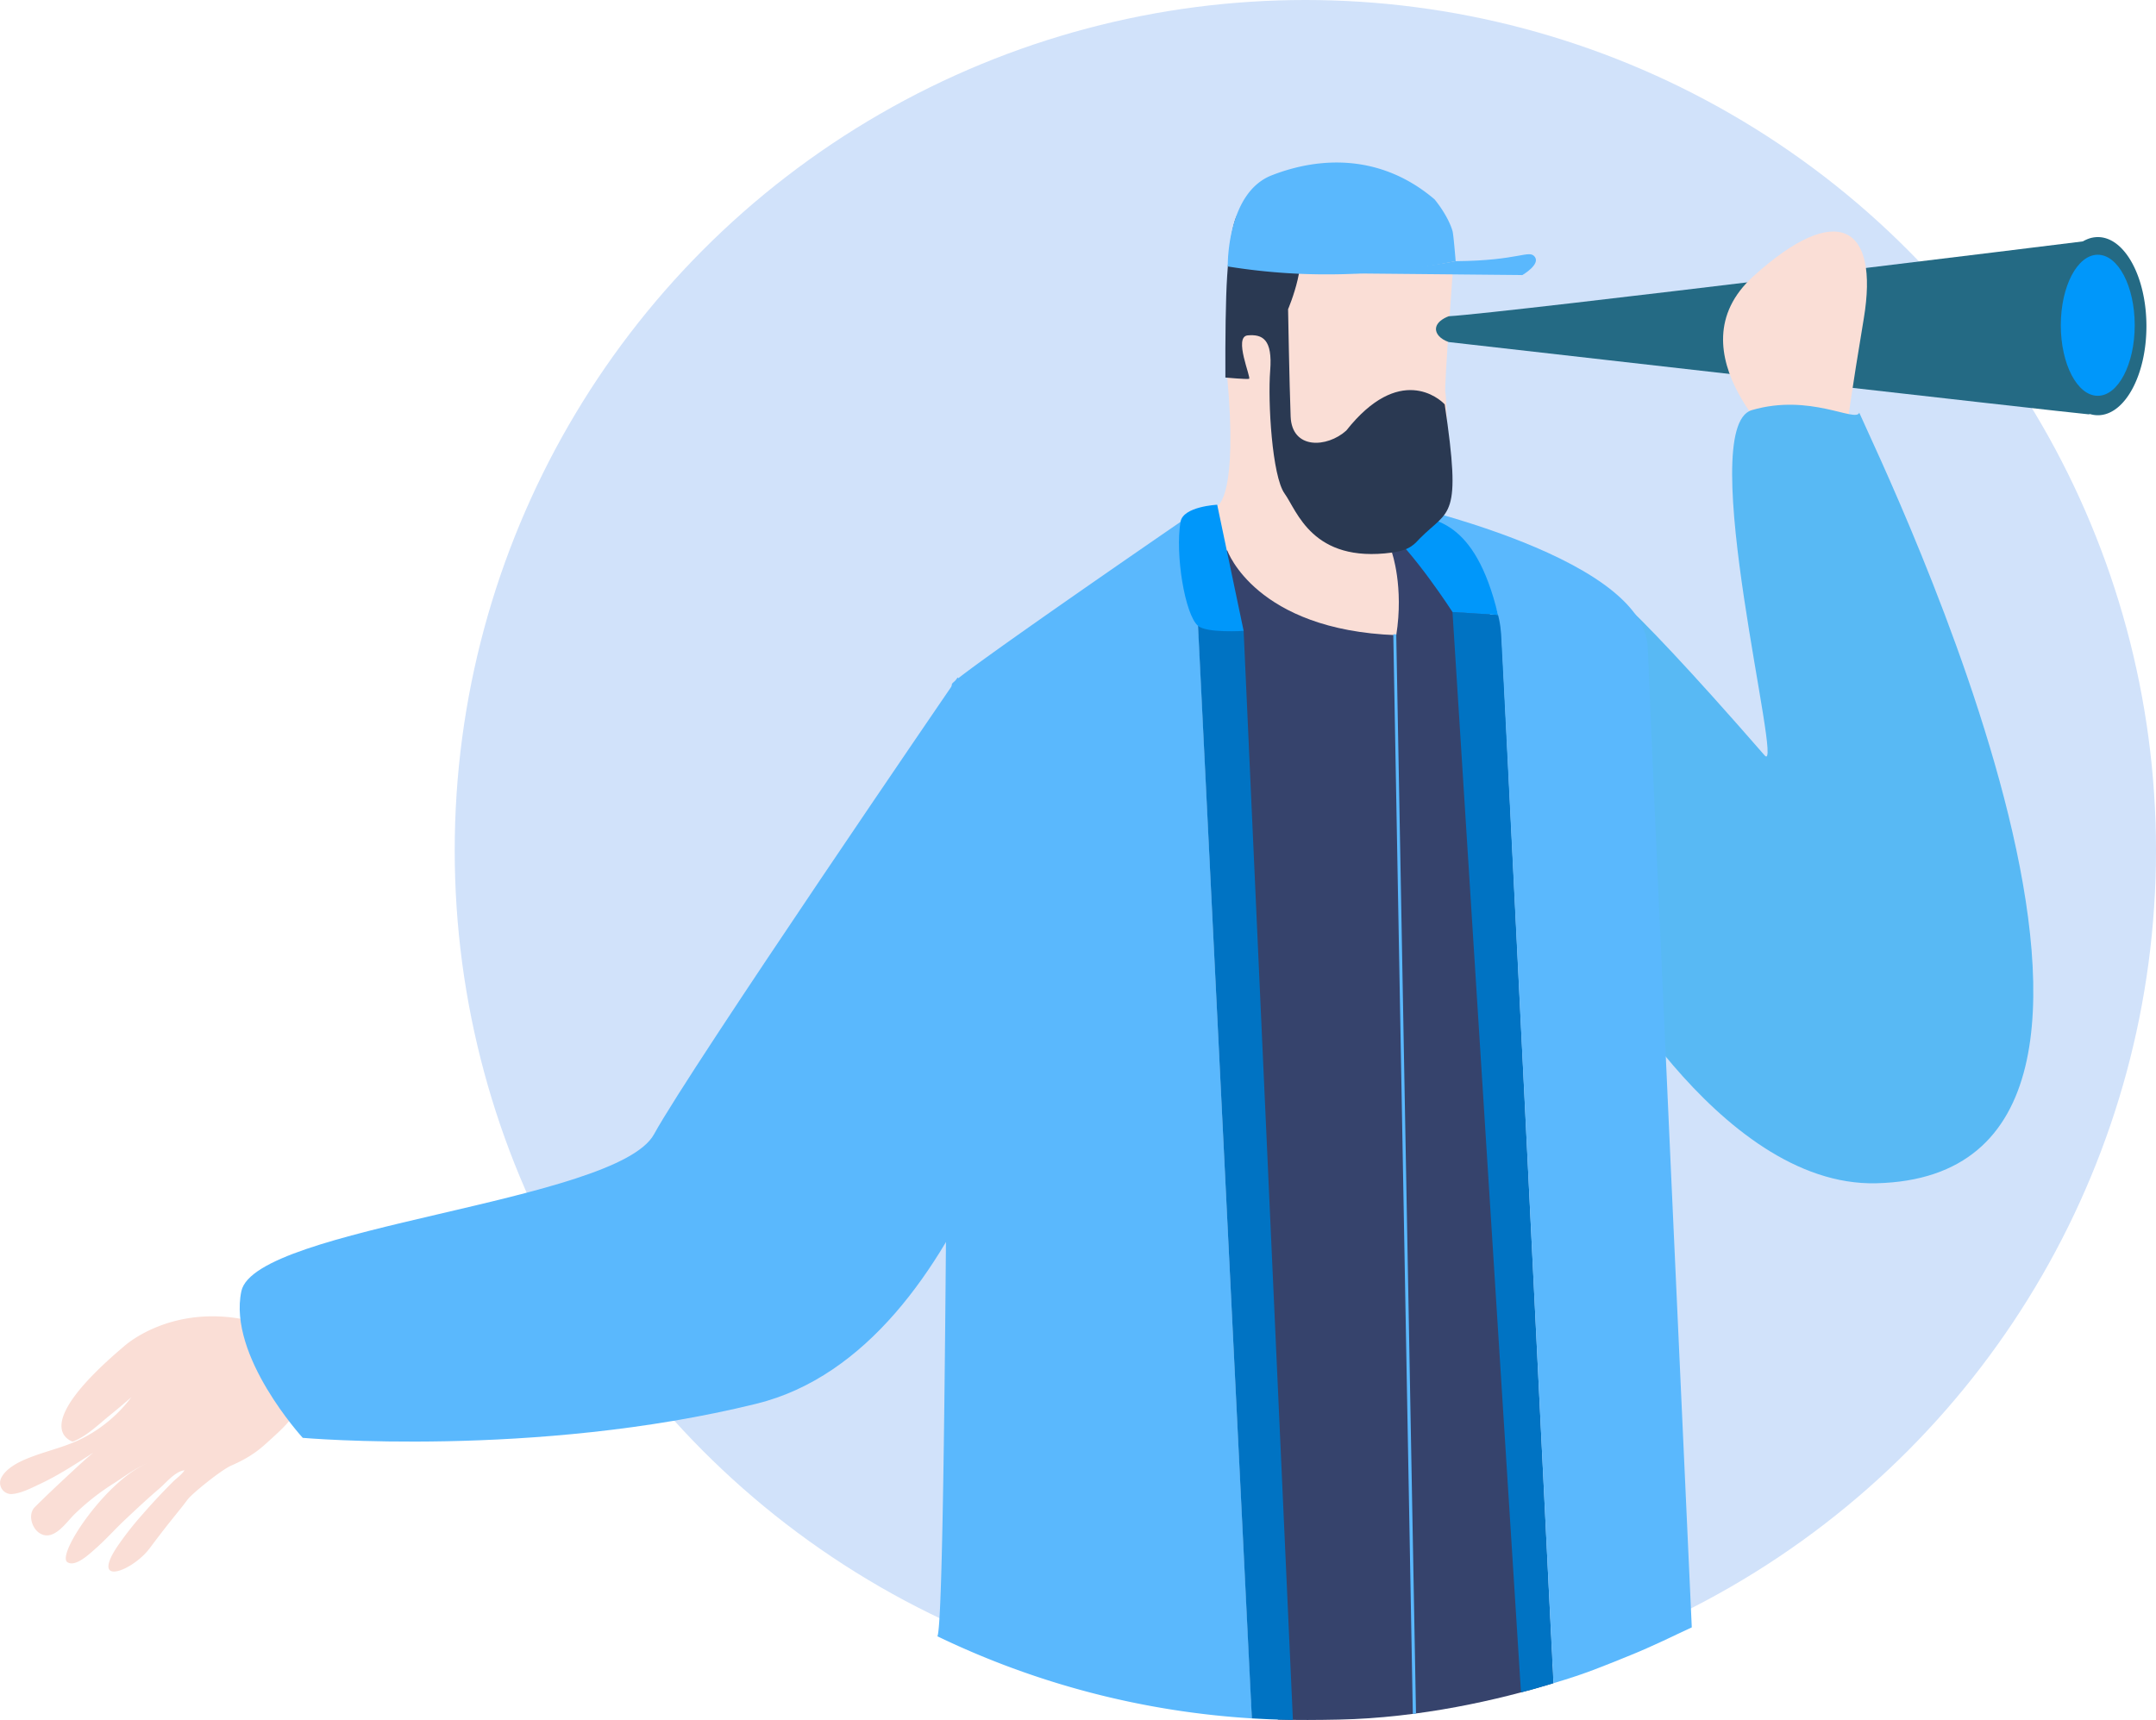
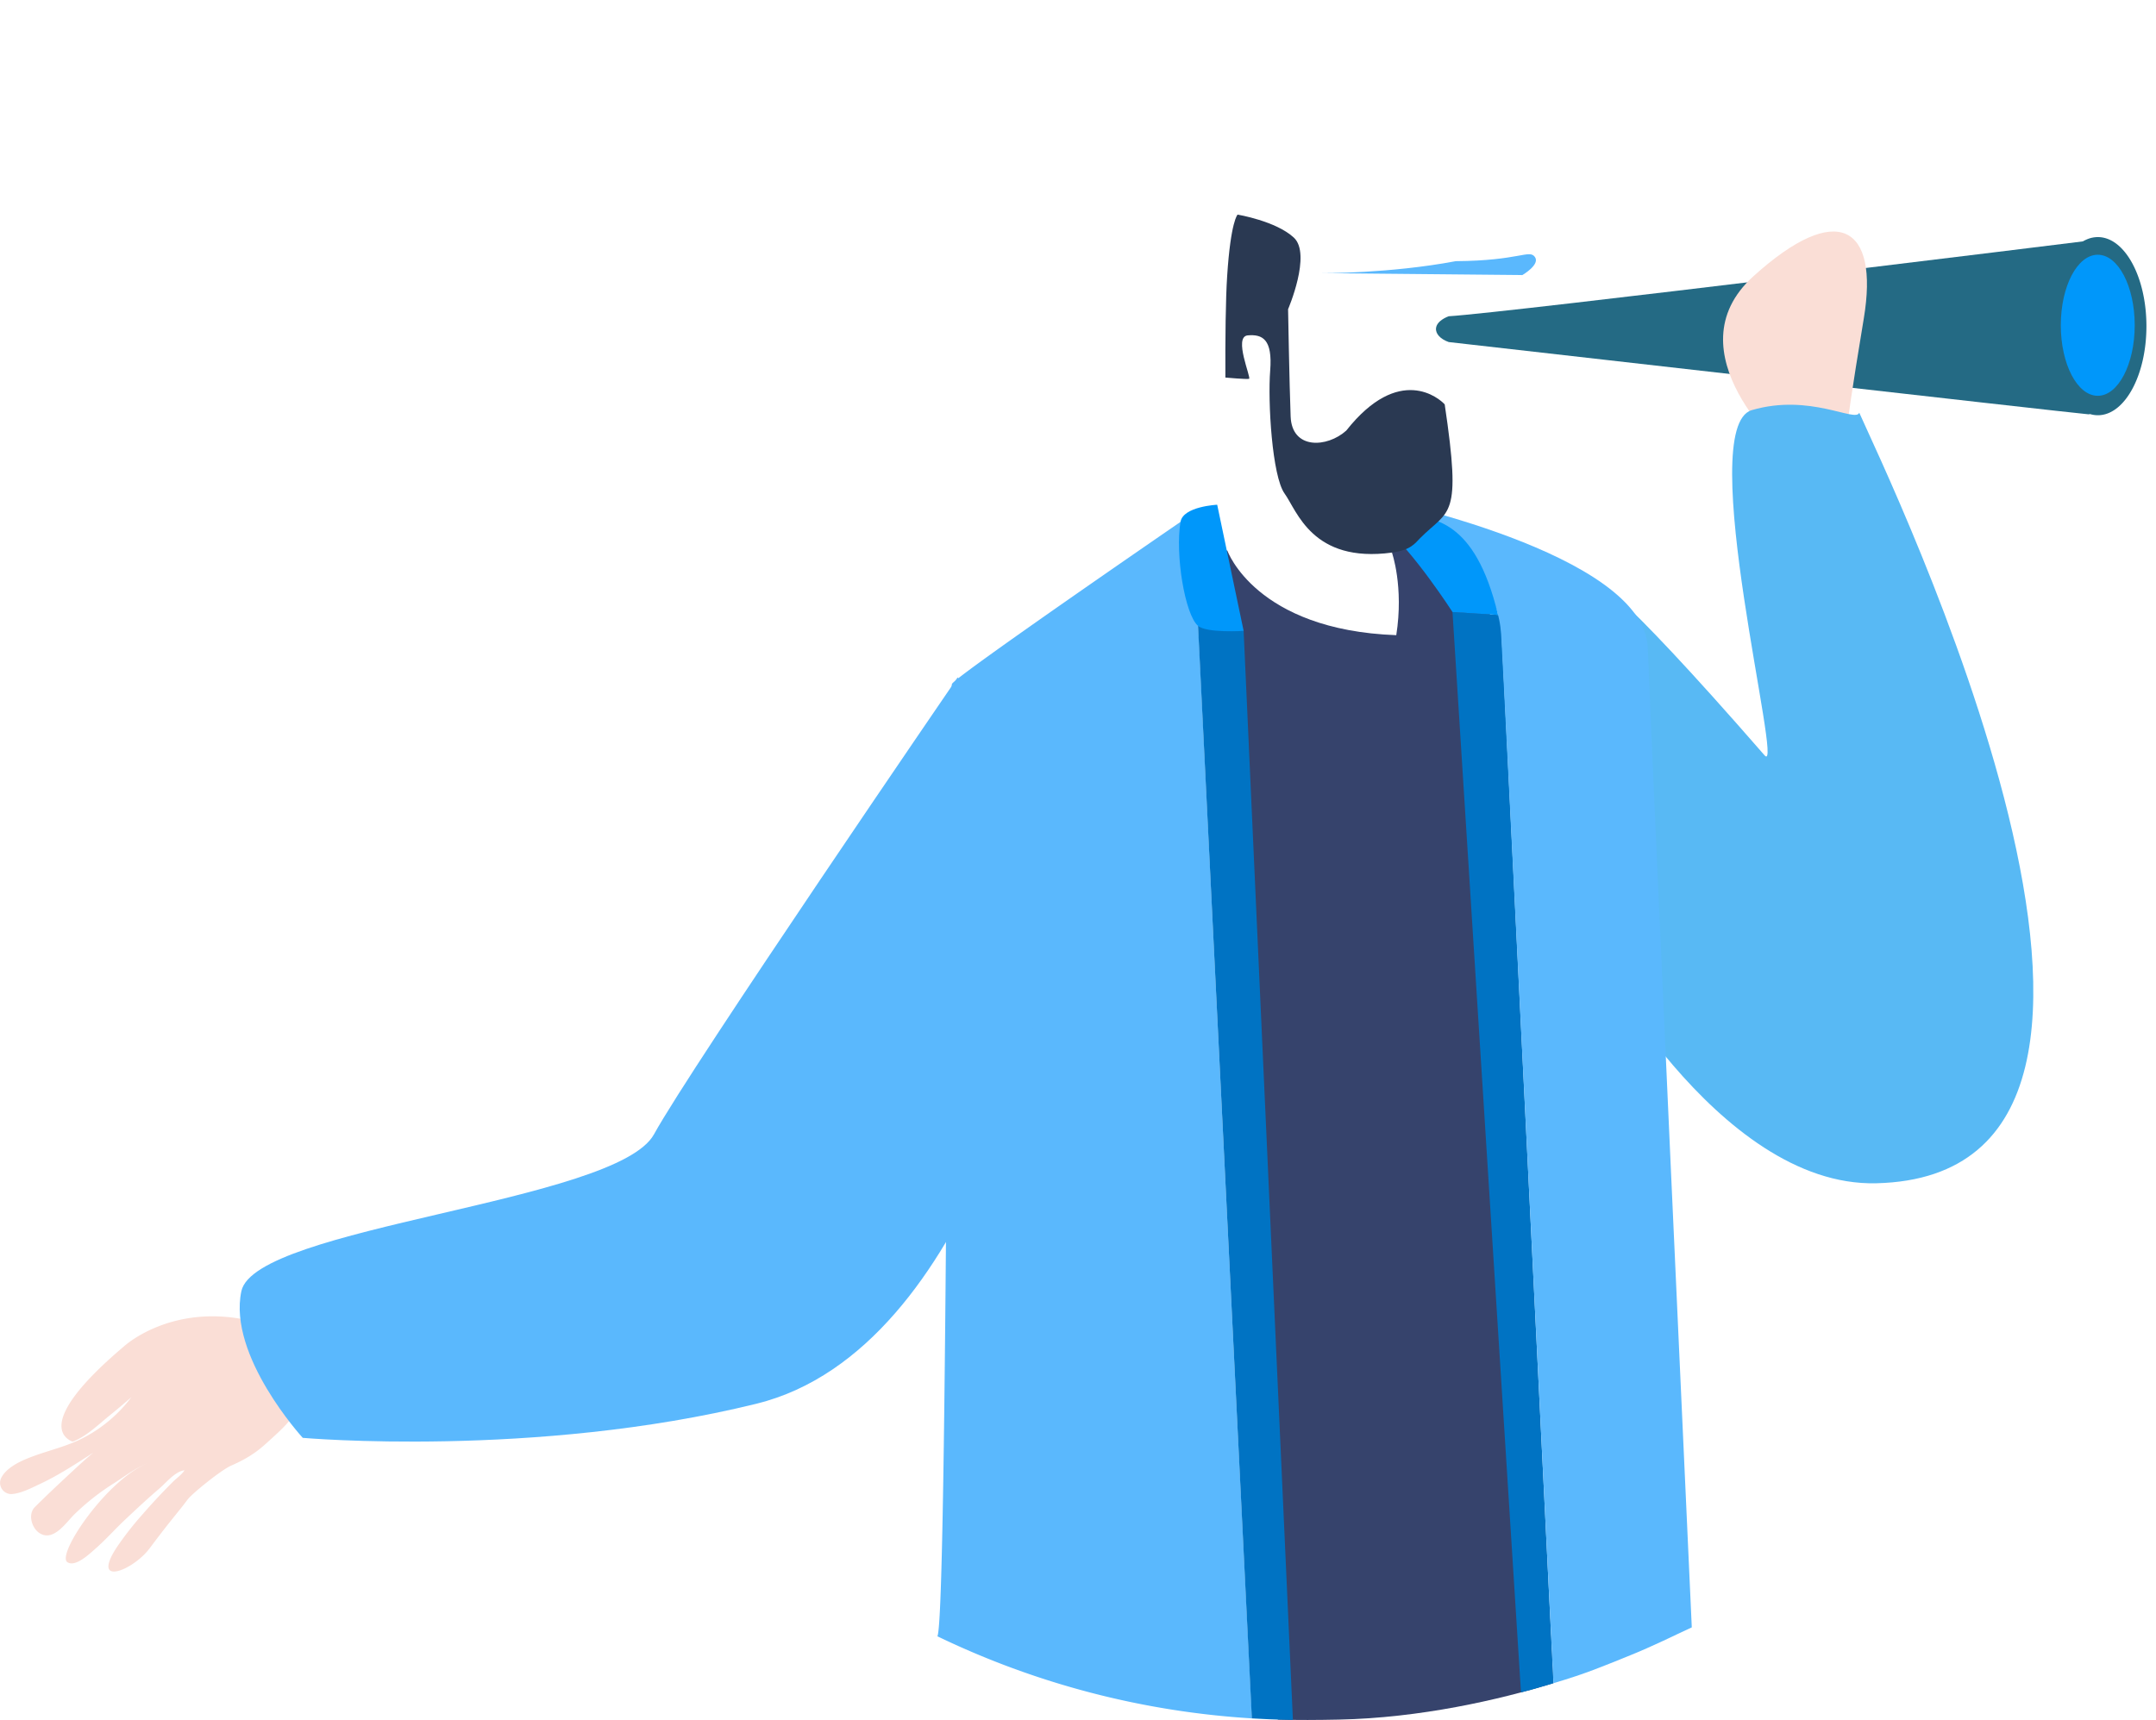
<svg xmlns="http://www.w3.org/2000/svg" viewBox="0 0 961.38 767.18">
  <defs>
    <style>.cls-1{fill:#d1e2fa;}.cls-2{fill:#faded6;}.cls-3{fill:#5ab8fd;}.cls-4{fill:#246a84;}.cls-5{fill:#0097fa;}.cls-6{fill:#58b9f4;}.cls-7{fill:#36436c;}.cls-8{fill:#0073c3;}.cls-9{fill:#2a3952;}</style>
  </defs>
  <g id="Vrstva_2" data-name="Vrstva 2">
    <g id="caraktetr">
-       <circle class="cls-1" cx="582.07" cy="379.31" r="379.31" />
-       <path class="cls-2" d="M543.05,225.42s9.12-4.28,4.1-58.26c.42-57.29-3.85-88.5,43.61-94.49,41.9,1.71,55.58,22.23,56.43,33.78l.86,11.54s-4.14,55.3-3.57,57,1.14,26.22,1.14,26.22.86,19.38-2.56,25.08-8.55,13.11-12.26,14.82-8.55,4.28-8.55,4.28,7.69,24.76,4.35,37.33C624.32,291.31,540.2,283.88,543.05,225.42Z" />
      <path class="cls-3" d="M418,729.85a375.6,375.6,0,0,0,140.27,36.61q-12.09-243.5-24-487.31l-.19-3.83s-6.85-11.41-6.09-22.81a66,66,0,0,0-1.52-19.77S426.8,301.17,424.52,305,422.56,720.72,418,729.85Z" />
      <path class="cls-2" d="M129.85,632.34s-.16,1.56-8.55,9.12c-4.15,3.74-8,7.8-18.25,12.27-4.32,1.87-17.43,12.46-19.39,15.11-4.35,5.87-6.75,8.16-17,21.85-7.37,9.83-26.23,17.3-14.64-.46a141,141,0,0,1,11.66-14.91q4.22-4.87,8.68-9.53c1.58-1.66,3.19-3.3,4.81-4.91s3.93-3.19,5.09-5.07c-4.08.44-8.09,5.45-11.06,8C66,668.26,61,672.91,56.06,677.57c-4.65,4.34-8.86,9.14-13.65,13.33-2.36,2.05-8.77,8.28-12.36,5.89-5.14-3.43,18.53-38.22,36.78-44.49-5.78,2-10.78,5.92-15.87,9.19a105.78,105.78,0,0,0-18,14.17c-3.77,3.79-9.44,12.4-15.65,7.94-3.23-2.32-4.88-8.22-1.81-11.34,4.57-4.57,9.27-9,14-13.41,5.37-5,10.75-10.13,16.65-14.49a10.1,10.1,0,0,1,2.92-1.81c-.4,2.36-5.33,4-7,5.08-7.74,5-15.67,10.24-24.11,14.21-3.68,1.73-8.1,4.06-12.19,4.51A5,5,0,0,1,.6,659.09c2.06-4,7.18-6.71,11.13-8.36,8.76-3.66,18.07-5.3,26.45-9.94A62.84,62.84,0,0,0,58.57,623.2c-3.3,2.91-6.69,5.72-10.1,8.49C44,635.34,39.18,640,33.86,642.4c-.47.21-1.27.73-1.82.49-2.56-1.14-17.11-8.27,23.39-42.49,0,0,21.38-19.67,57-11.12C157.21,600,129.85,632.34,129.85,632.34Z" />
      <path class="cls-3" d="M466.55,433S436.13,601.79,337.28,626.12,135,641.33,135,641.33s-33.46-36.5-27.38-65.39,167.29-39.55,184-70S427,302.18,427,302.18,483.28,360,466.55,433Z" />
      <path class="cls-4" d="M646,141.06c25.74-1.53,285.76-33.76,285.76-33.76s6.21,78-.44,77.5S646,152.57,646,152.57c-3.75-1.33-5.94-3.73-5.66-6.2C640.7,143,645.51,141.22,646,141.06Z" />
      <path class="cls-4" d="M913.83,145.48c0,21.94,9.69,39.73,21.64,39.73s21.64-17.79,21.64-39.73-9.69-39.73-21.64-39.73a12.33,12.33,0,0,0-4.36.8C921.25,110.26,913.83,126.28,913.83,145.48Z" />
      <ellipse class="cls-5" cx="935.41" cy="145.08" rx="16.48" ry="31.46" />
      <path class="cls-2" d="M823.91,188.16s1.54-12.35,7.17-46.09c6.9-41.34-11.66-52.81-49.17-18.9s14.59,79,14.59,79Z" />
      <path class="cls-6" d="M708.91,421.32S765.4,529.51,836.67,527.78c156.64-3.8,3-319.38-7.61-343.71-1.52,4.56-22-8.75-47.91-1.14s14.73,164.34,5.71,154c-69.66-80-75.28-77.56-75.28-77.56Z" />
      <path class="cls-7" d="M547.32,245.66s12.55,35.36,75.29,37.65c3.42-21.68-1.93-36.84-1.93-36.84l9.63-11.07s38.49,5.7,40.2,79.27,22.14,436.06,22.14,436.06C668.48,758.2,633.18,766.27,597,767c-9.42.2-18.46.26-27.22,0q-14.07-261.63-28.13-523.59Z" />
      <path class="cls-8" d="M554.55,281.4l-20.34-2.25,24,487.31q3.78.22,7.69.39c3.61.15,7.16.24,10.62.29Z" />
      <path class="cls-8" d="M692.7,750.77c-1.66.58-3.38,1-5.15,1.53-3.23,1-6.34,1.84-9.33,2.55L647.68,273l21.47,1.32Z" />
      <path class="cls-3" d="M613.1,222.09S733.25,246.42,734.77,289s19.61,436.87,19.61,436.87c-8,3.66-16.64,8.11-28.53,12.89-10.78,4.32-18.21,7.59-33.15,12,0,0-22.61-458.16-23.33-467.88C668.07,265.27,659.87,251.37,613.1,222.09Z" />
      <path class="cls-5" d="M542.76,225.13l11.79,56.27s-16.45,1.07-20.34-2.25c-5.85-5-10.27-31.92-7.8-46.41C527.59,225.85,542.76,225.13,542.76,225.13Z" />
      <path class="cls-5" d="M668,274.29c-10.44-43.71-29.6-42.27-39.11-45.17-8.49-2.58-24-4-11.41,6.28S647.7,273,647.7,273" />
      <path class="cls-9" d="M546.41,168.4s9.41.86,10.55.57-7.13-18.81-.57-19.38,11.11,1.71,10,15.68.86,47.17,6.42,54.87,12.31,31.16,47.9,26.33c8.38-1.14,10.12-4,12.62-6.52,12.93-13,18.57-8,10.88-59.57-2.28-2.57-20.24-18.25-43.9,11.68-8.55,7.7-24.23,8.55-24.8-6.27s-1.14-47.88-1.14-47.88,10.55-24.52,2.57-31.93-25.08-10.26-25.08-10.26-3.07,2.87-4.65,27.33C546.52,133.36,546.33,151.41,546.41,168.4Z" />
-       <polygon class="cls-3" points="629.99 764.45 621.28 282.89 622.6 282.95 631.41 764.27 629.99 764.45" />
-       <path class="cls-3" d="M547.48,118.5S547,86.09,567,78.23c21.23-8.34,48.67-9.76,72.68,10.69,0,0,5.87,6.93,8,14.08.46,1.52,1.41,13.49,1.41,13.49a291.44,291.44,0,0,1-49.67,5.78c-6.44.18-12.63.13-18.54-.09a276.08,276.08,0,0,1-33.43-3.33" />
      <path class="cls-3" d="M678.83,122.69l-89.36-.85s30.15.21,59.65-5.35c28.43-.21,32.7-5.34,35.27-1.92S678.83,122.69,678.83,122.69Z" />
    </g>
  </g>
</svg>